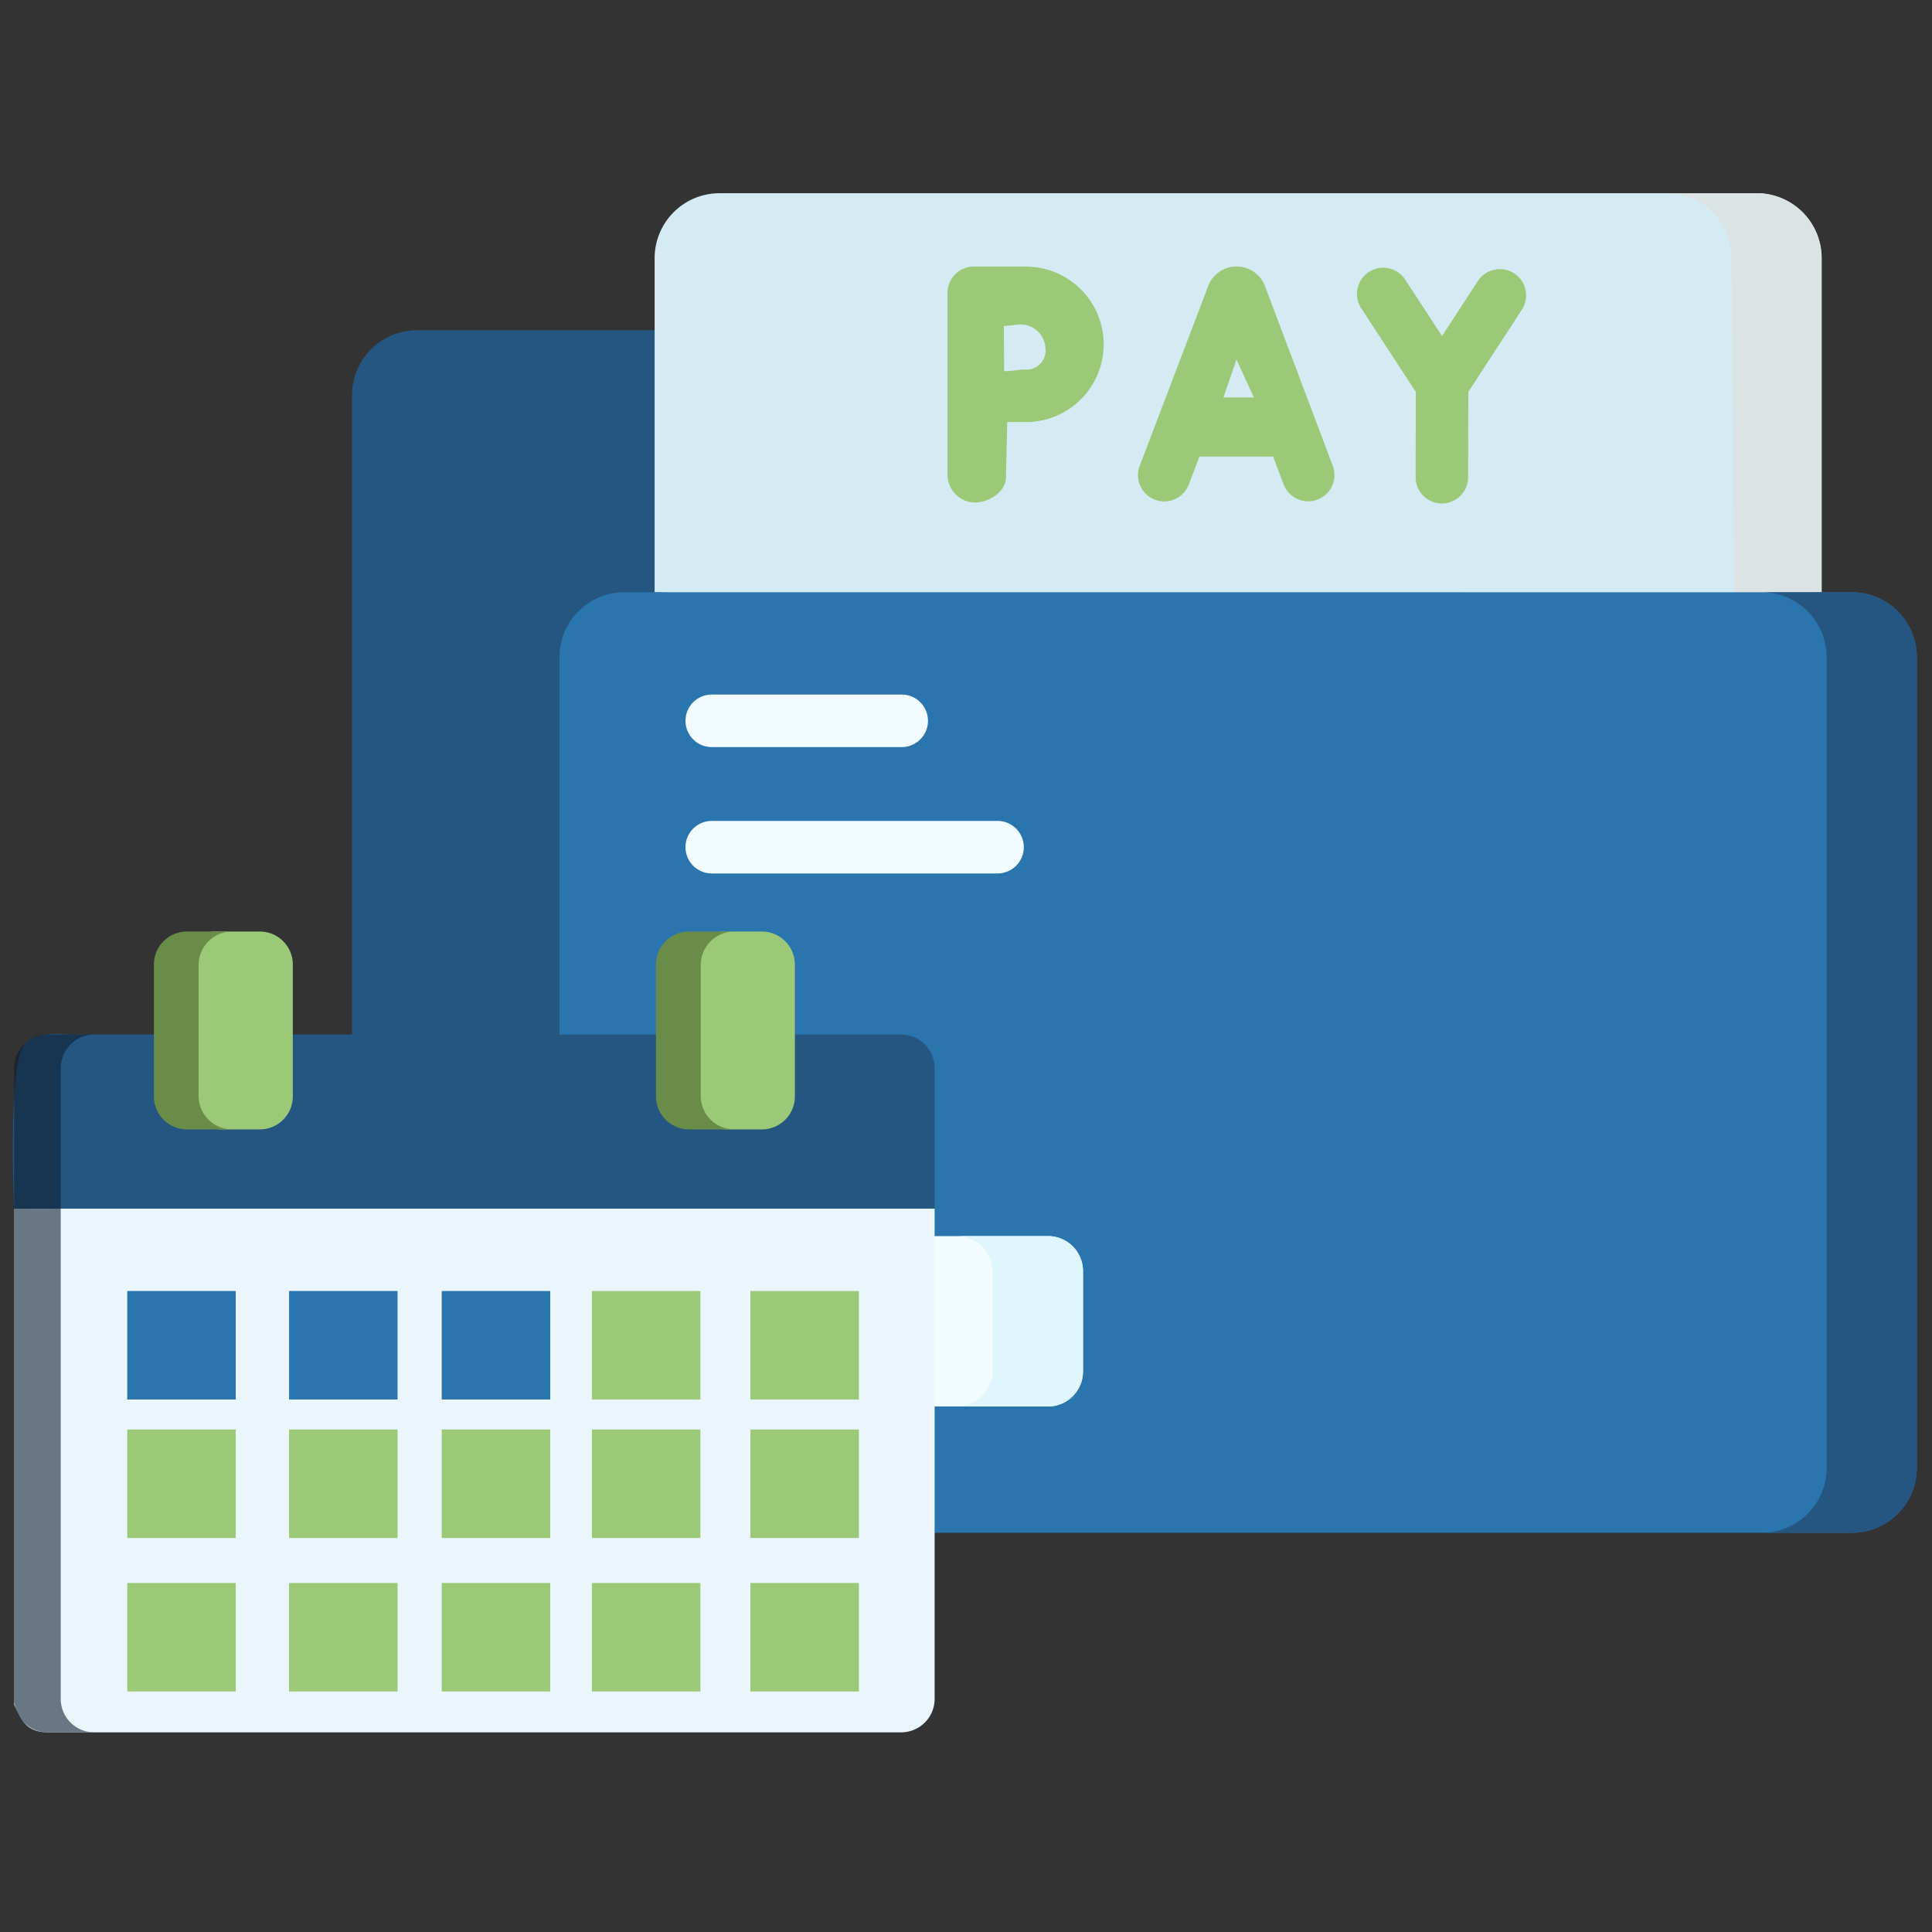
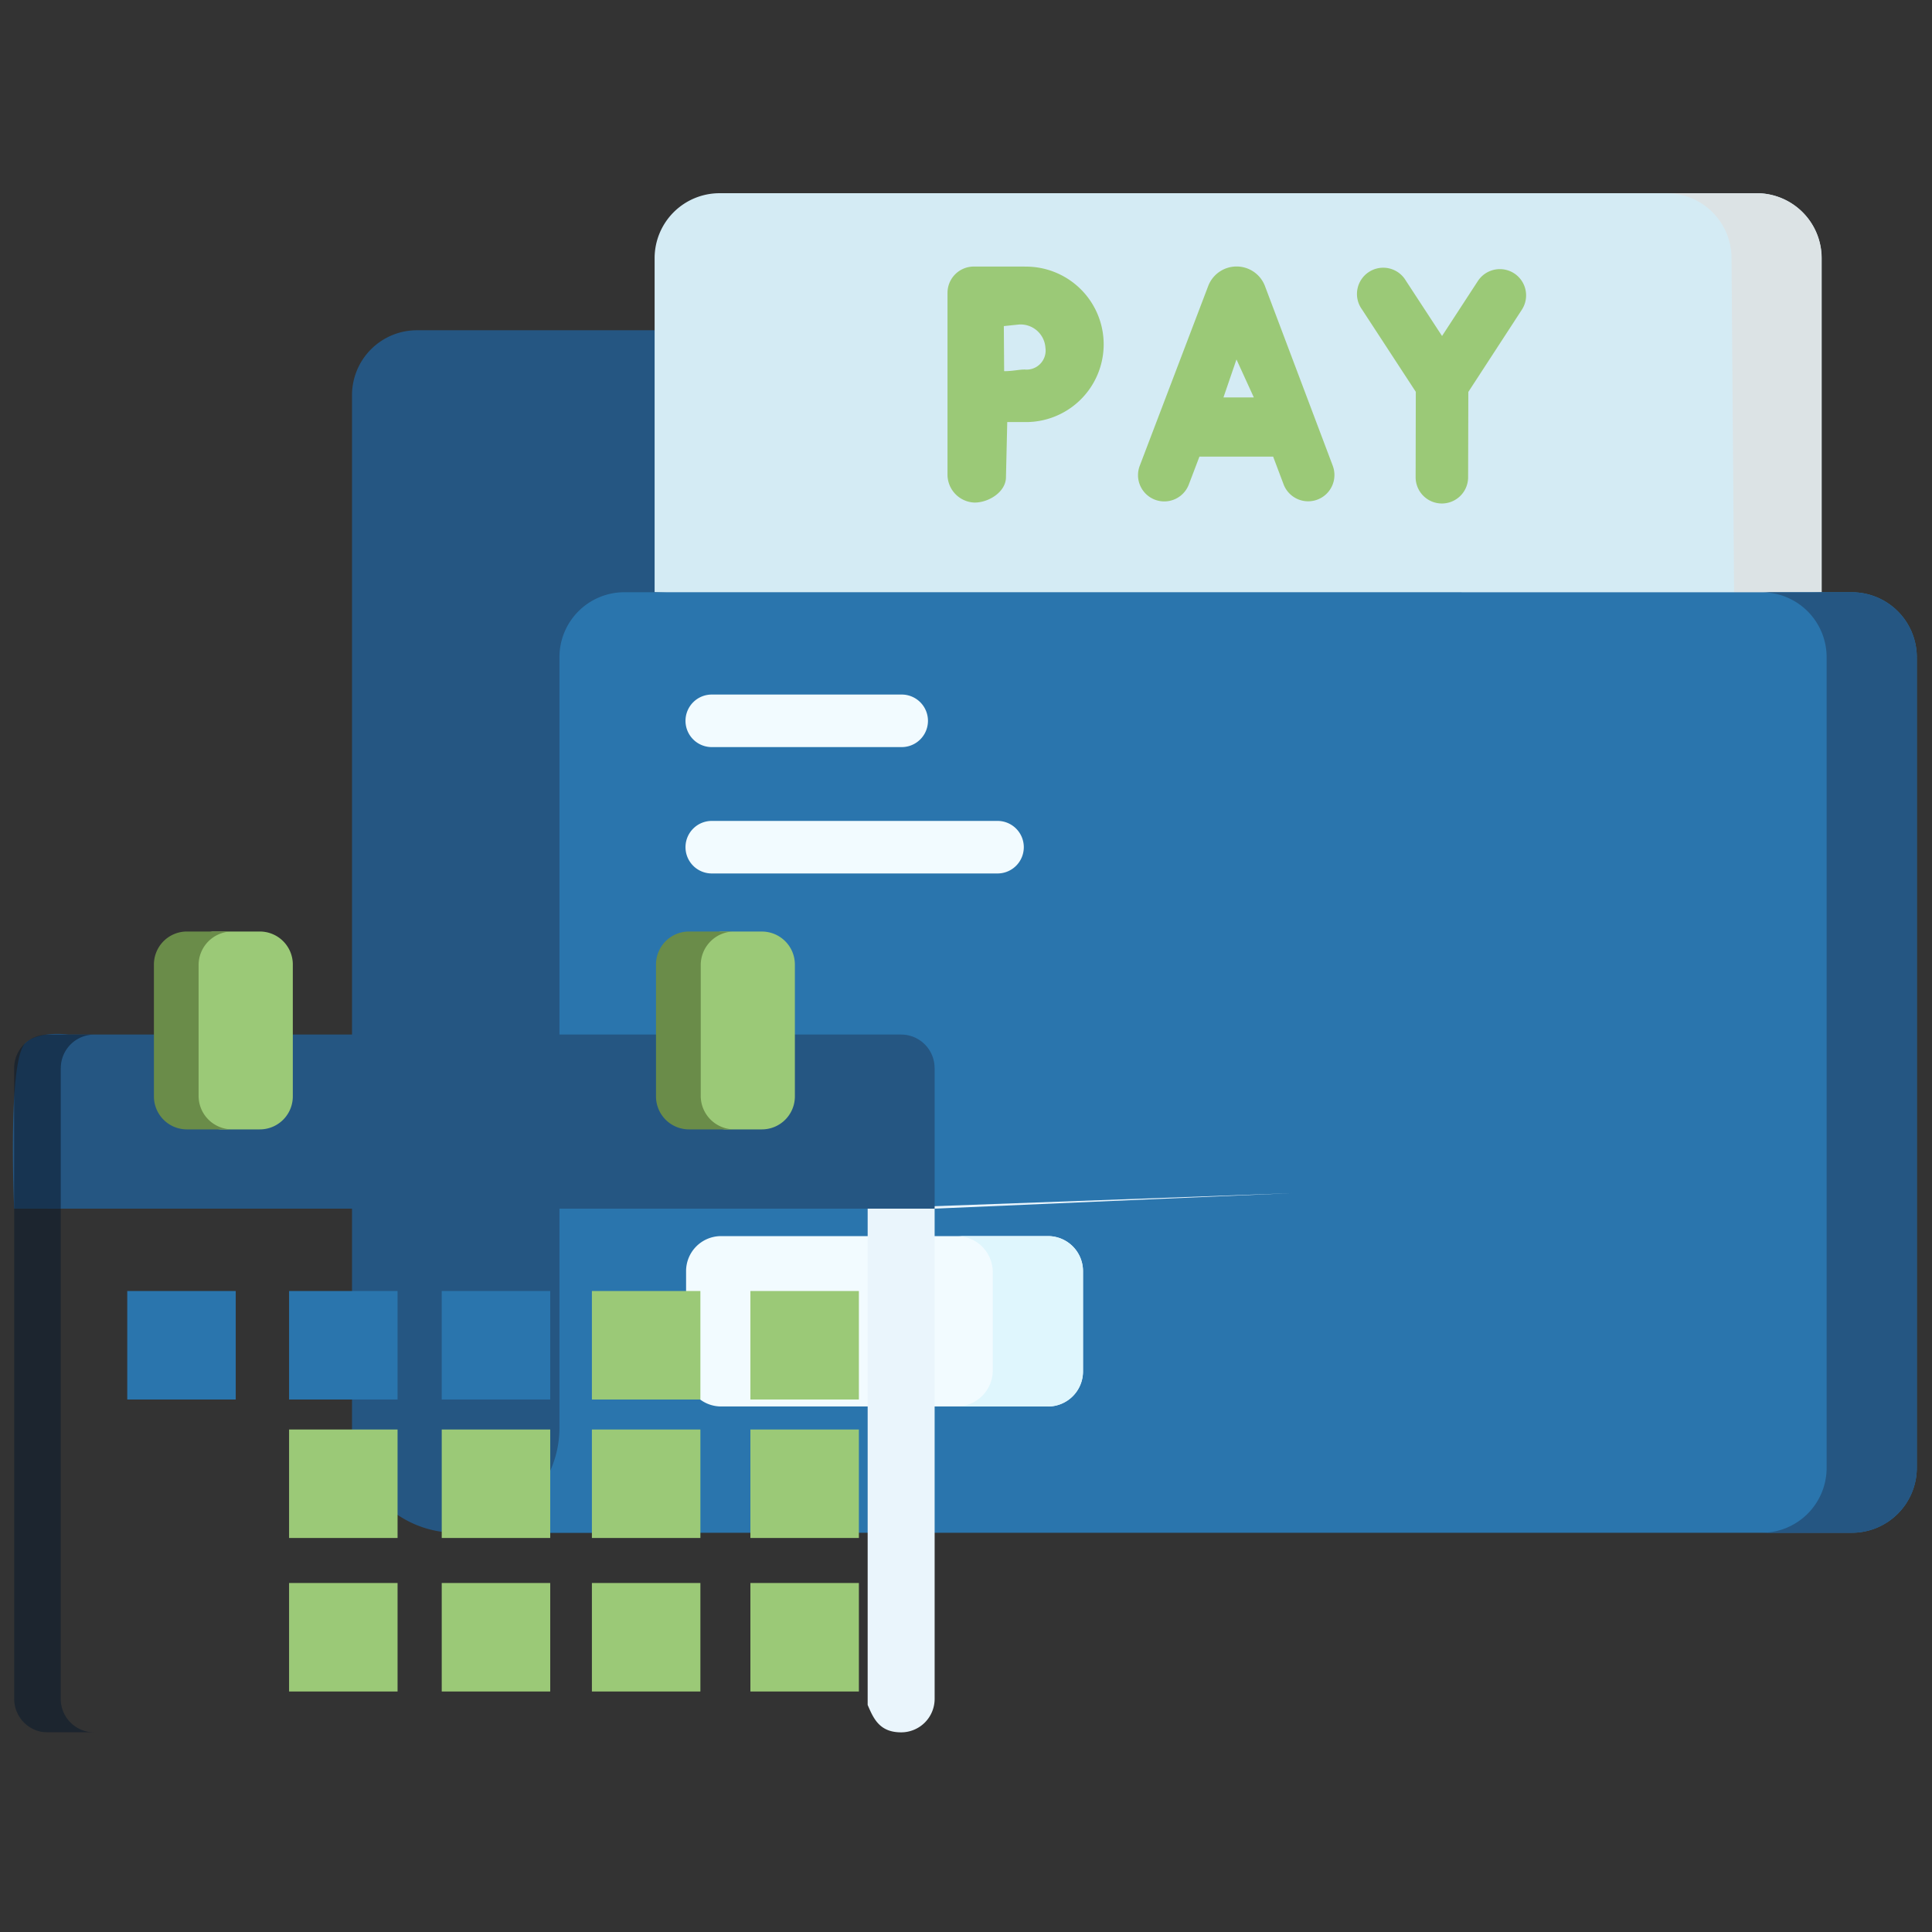
<svg xmlns="http://www.w3.org/2000/svg" width="150" height="150" viewBox="0 0 150 150">
  <rect x="0" y="0" width="150" height="150" fill="#333333" stroke="none" />
  <defs>
    <clipPath id="clip-path">
      <rect id="Rectangle_267" data-name="Rectangle 267" width="147.821" height="119.503" fill="none" />
    </clipPath>
    <clipPath id="clip-path-2">
      <rect id="Rectangle_266" data-name="Rectangle 266" width="147.822" height="119.502" fill="none" />
    </clipPath>
    <clipPath id="clip-path-3">
      <rect id="Rectangle_249" data-name="Rectangle 249" width="6.22" height="41.251" fill="none" />
    </clipPath>
    <clipPath id="clip-path-4">
      <rect id="Rectangle_250" data-name="Rectangle 250" width="6.22" height="13.518" fill="none" />
    </clipPath>
  </defs>
  <g id="Group_280" data-name="Group 280" transform="translate(-678 -391)">
    <rect id="Rectangle_248" data-name="Rectangle 248" width="150" height="150" transform="translate(678 391)" fill="#fff" opacity="0" />
    <g id="Group_279" data-name="Group 279" transform="translate(679 406)">
      <g id="Group_278" data-name="Group 278" clip-path="url(#clip-path)">
        <g id="Group_277" data-name="Group 277" transform="translate(0 0.001)">
          <g id="Group_276" data-name="Group 276" clip-path="url(#clip-path-2)">
            <path id="Path_423" data-name="Path 423" d="M129.681,20.808a5.043,5.043,0,0,0-5.043-5.043H56.274a2.241,2.241,0,0,1-1.868-1.006L50.761,9.251a5.042,5.042,0,0,0-4.205-2.26H22.34A5.042,5.042,0,0,0,17.3,12.034V92.287a8.063,8.063,0,0,0,8.065,8.065H36.31l93.37-5.555Z" transform="translate(9.03 3.649)" fill="#255682" />
            <path id="Path_424" data-name="Path 424" d="M118.3,0H37.779a5.043,5.043,0,0,0-5.044,5.043V30.981l45.3,1.761,45.3-1.761V5.044A5.042,5.042,0,0,0,118.3,0Z" transform="translate(17.089 0)" fill="#d4ebf4" />
            <path id="Path_425" data-name="Path 425" d="M96.4,5.045V30.982l-6.8.2-.2-26.138A5.044,5.044,0,0,0,84.35,0l.008,0h7A5.044,5.044,0,0,1,96.4,5.045" transform="translate(44.035 0)" fill="#dce3e5" />
            <path id="Path_426" data-name="Path 426" d="M35.683,20.354A5.042,5.042,0,0,0,30.64,25.4V85.187A8.151,8.151,0,0,1,22.6,93.376H130.981a5.042,5.042,0,0,0,5.043-5.043V25.4a5.042,5.042,0,0,0-5.043-5.043Z" transform="translate(11.796 10.625)" fill="#2a75ad" />
            <path id="Path_427" data-name="Path 427" d="M101.252,25.4V88.334a5.042,5.042,0,0,1-5.044,5.043h-7a5.042,5.042,0,0,0,5.041-5.043V25.4a5.042,5.042,0,0,0-5.041-5.043h7a5.042,5.042,0,0,1,5.044,5.043" transform="translate(46.57 10.626)" fill="#255682" />
            <path id="Path_428" data-name="Path 428" d="M62.437,66.427H37.06a2.72,2.72,0,0,1-2.72-2.72V55.914A2.718,2.718,0,0,1,37.06,53.2H62.437a2.718,2.718,0,0,1,2.72,2.718v7.793a2.72,2.72,0,0,1-2.72,2.72" transform="translate(17.927 27.77)" fill="#f2fbff" />
            <path id="Path_429" data-name="Path 429" d="M57.951,55.914v7.794a2.721,2.721,0,0,1-2.72,2.72H48.155l-.011,0a2.8,2.8,0,0,0,2.8-2.8V56a2.8,2.8,0,0,0-2.8-2.8l.017,0h7.07a2.721,2.721,0,0,1,2.72,2.72" transform="translate(25.134 27.769)" fill="#dff6fd" />
            <path id="Path_430" data-name="Path 430" d="M72.516,19.215,67.25,5.259,67.227,5.2a2.352,2.352,0,0,0-2.183-1.463h0A2.353,2.353,0,0,0,62.86,5.209l-.018.046L57.527,19.211a2.039,2.039,0,1,0,3.811,1.452l.823-2.163h5.724l.813,2.157a2.04,2.04,0,0,0,3.817-1.441ZM64.028,13.9l1.009-2.947L66.384,13.9Z" transform="translate(29.962 1.953)" fill="#9bc977" />
            <path id="Path_431" data-name="Path 431" d="M80.751,4.215a2.04,2.04,0,0,0-2.822.6L75.151,9.078l-2.811-4.3A2.039,2.039,0,1,0,68.925,7l4.189,6.414L73.1,20.038a2.039,2.039,0,0,0,2.035,2.044h0a2.038,2.038,0,0,0,2.04-2.033l.017-6.629,4.155-6.383A2.04,2.04,0,0,0,80.751,4.215Z" transform="translate(35.809 2.008)" fill="#9bc977" />
            <path id="Path_432" data-name="Path 432" d="M53.658,3.742H49.717a2.04,2.04,0,0,0-2.041,2.04V19.937a2.173,2.173,0,0,0,2.1,2.128c1.126,0,2.438-.845,2.438-1.973l.1-4.277c.715,0,.893,0,1.341,0a6.035,6.035,0,1,0,0-12.068m0,7.989c-.444,0-.874.125-1.583.128,0-.049-.024-3.476-.024-3.5l1.166-.122a1.933,1.933,0,0,1,2.064,1.81,1.478,1.478,0,0,1-1.623,1.682" transform="translate(24.889 1.953)" fill="#9bc977" />
            <path id="Path_433" data-name="Path 433" d="M51.125,29.653H36.38a2.04,2.04,0,1,1,0-4.079H51.125a2.04,2.04,0,0,1,0,4.079" transform="translate(17.927 13.35)" fill="#f2fbff" />
            <path id="Path_434" data-name="Path 434" d="M58.566,36.1H36.38a2.04,2.04,0,1,1,0-4.079H58.566a2.04,2.04,0,0,1,0,4.079" transform="translate(17.927 16.714)" fill="#f2fbff" />
-             <path id="Path_435" data-name="Path 435" d="M71.531,52.211V90.27a2.6,2.6,0,0,1-2.6,2.6H2.669c-1.676,0-2.145-1.065-2.6-2.129V52.208l32.93-1.2Z" transform="translate(0.034 26.628)" fill="#eaf5fc" />
+             <path id="Path_435" data-name="Path 435" d="M71.531,52.211V90.27a2.6,2.6,0,0,1-2.6,2.6c-1.676,0-2.145-1.065-2.6-2.129V52.208l32.93-1.2Z" transform="translate(0.034 26.628)" fill="#eaf5fc" />
            <g id="Group_272" data-name="Group 272" transform="translate(0.1 78.251)" opacity="0.58">
              <g id="Group_271" data-name="Group 271">
                <g id="Group_270" data-name="Group 270" clip-path="url(#clip-path-3)">
                  <path id="Path_436" data-name="Path 436" d="M6.286,92.663H2.669a2.6,2.6,0,0,1-2.6-2.6V52l1.881-.586L3.681,52V90.059a2.6,2.6,0,0,0,2.6,2.6" transform="translate(-0.066 -51.412)" fill="#0c1b2c" />
                </g>
              </g>
            </g>
            <path id="Path_437" data-name="Path 437" d="M71.565,45.538V56.453L.1,56.45S-.437,44.858.983,43.587c1.084-.971,3.318-.653,3.318-.653h64.66a2.6,2.6,0,0,1,2.6,2.6" transform="translate(0 22.387)" fill="#255682" />
            <path id="Path_438" data-name="Path 438" d="M17.475,40.223v10.24a2.562,2.562,0,0,1-2.562,2.562H11.852l-2.6-.324c-1.414,0-1.478-14.607-.064-14.607l2.047-.432h3.679a2.563,2.563,0,0,1,2.562,2.562" transform="translate(4.259 19.66)" fill="#9bc977" />
            <path id="Path_439" data-name="Path 439" d="M43.012,40.223v10.24a2.562,2.562,0,0,1-2.562,2.562h-2.9l-2.495-.349c-1.416,0-1.584-14.412-.17-14.412l2.35-.6h3.212A2.563,2.563,0,0,1,43.012,40.223Z" transform="translate(17.702 19.66)" fill="#9bc977" />
            <g id="Group_275" data-name="Group 275" transform="translate(0.1 65.321)" opacity="0.58">
              <g id="Group_274" data-name="Group 274">
                <g id="Group_273" data-name="Group 273" clip-path="url(#clip-path-4)">
                  <path id="Path_440" data-name="Path 440" d="M3.681,45.521V56.433l0,0H.065V45.521a2.6,2.6,0,0,1,2.6-2.6H6.286a2.6,2.6,0,0,0-2.6,2.6" transform="translate(-0.066 -42.917)" fill="#0c1b2c" />
                </g>
              </g>
            </g>
            <path id="Path_441" data-name="Path 441" d="M13.2,53.025H9.756a2.562,2.562,0,0,1-2.562-2.562V40.223a2.563,2.563,0,0,1,2.562-2.562H13.2a2.606,2.606,0,0,0-2.537,2.6V50.422a2.6,2.6,0,0,0,2.537,2.6" transform="translate(3.756 19.66)" fill="#6a8c49" />
            <path id="Path_442" data-name="Path 442" d="M38.816,53.025H35.367a2.562,2.562,0,0,1-2.562-2.562V40.223a2.563,2.563,0,0,1,2.562-2.562h3.449a2.606,2.606,0,0,0-2.537,2.6V50.422a2.6,2.6,0,0,0,2.537,2.6" transform="translate(17.126 19.66)" fill="#6a8c49" />
            <rect id="Rectangle_251" data-name="Rectangle 251" width="8.423" height="8.423" transform="translate(8.88 85.233)" fill="#2a75ad" />
            <rect id="Rectangle_252" data-name="Rectangle 252" width="8.423" height="8.423" transform="translate(21.444 85.233)" fill="#2a75ad" />
            <rect id="Rectangle_253" data-name="Rectangle 253" width="8.423" height="8.423" transform="translate(33.296 85.233)" fill="#2a75ad" />
            <rect id="Rectangle_254" data-name="Rectangle 254" width="8.423" height="8.423" transform="translate(44.955 85.233)" fill="#9bc977" />
            <rect id="Rectangle_255" data-name="Rectangle 255" width="8.423" height="8.423" transform="translate(57.261 85.233)" fill="#9bc977" />
-             <rect id="Rectangle_256" data-name="Rectangle 256" width="8.423" height="8.423" transform="translate(8.88 95.985)" fill="#9bc977" />
            <rect id="Rectangle_257" data-name="Rectangle 257" width="8.423" height="8.423" transform="translate(21.444 95.985)" fill="#9bc977" />
            <rect id="Rectangle_258" data-name="Rectangle 258" width="8.423" height="8.423" transform="translate(33.296 95.985)" fill="#9bc977" />
            <rect id="Rectangle_259" data-name="Rectangle 259" width="8.423" height="8.423" transform="translate(44.955 95.985)" fill="#9bc977" />
            <rect id="Rectangle_260" data-name="Rectangle 260" width="8.423" height="8.423" transform="translate(57.261 95.985)" fill="#9bc977" />
-             <rect id="Rectangle_261" data-name="Rectangle 261" width="8.423" height="8.423" transform="translate(8.88 107.903)" fill="#9bc977" />
            <rect id="Rectangle_262" data-name="Rectangle 262" width="8.423" height="8.423" transform="translate(21.444 107.903)" fill="#9bc977" />
            <rect id="Rectangle_263" data-name="Rectangle 263" width="8.423" height="8.423" transform="translate(33.296 107.903)" fill="#9bc977" />
            <rect id="Rectangle_264" data-name="Rectangle 264" width="8.423" height="8.423" transform="translate(44.955 107.903)" fill="#9bc977" />
            <rect id="Rectangle_265" data-name="Rectangle 265" width="8.423" height="8.423" transform="translate(57.261 107.903)" fill="#9bc977" />
          </g>
        </g>
      </g>
    </g>
  </g>
</svg>